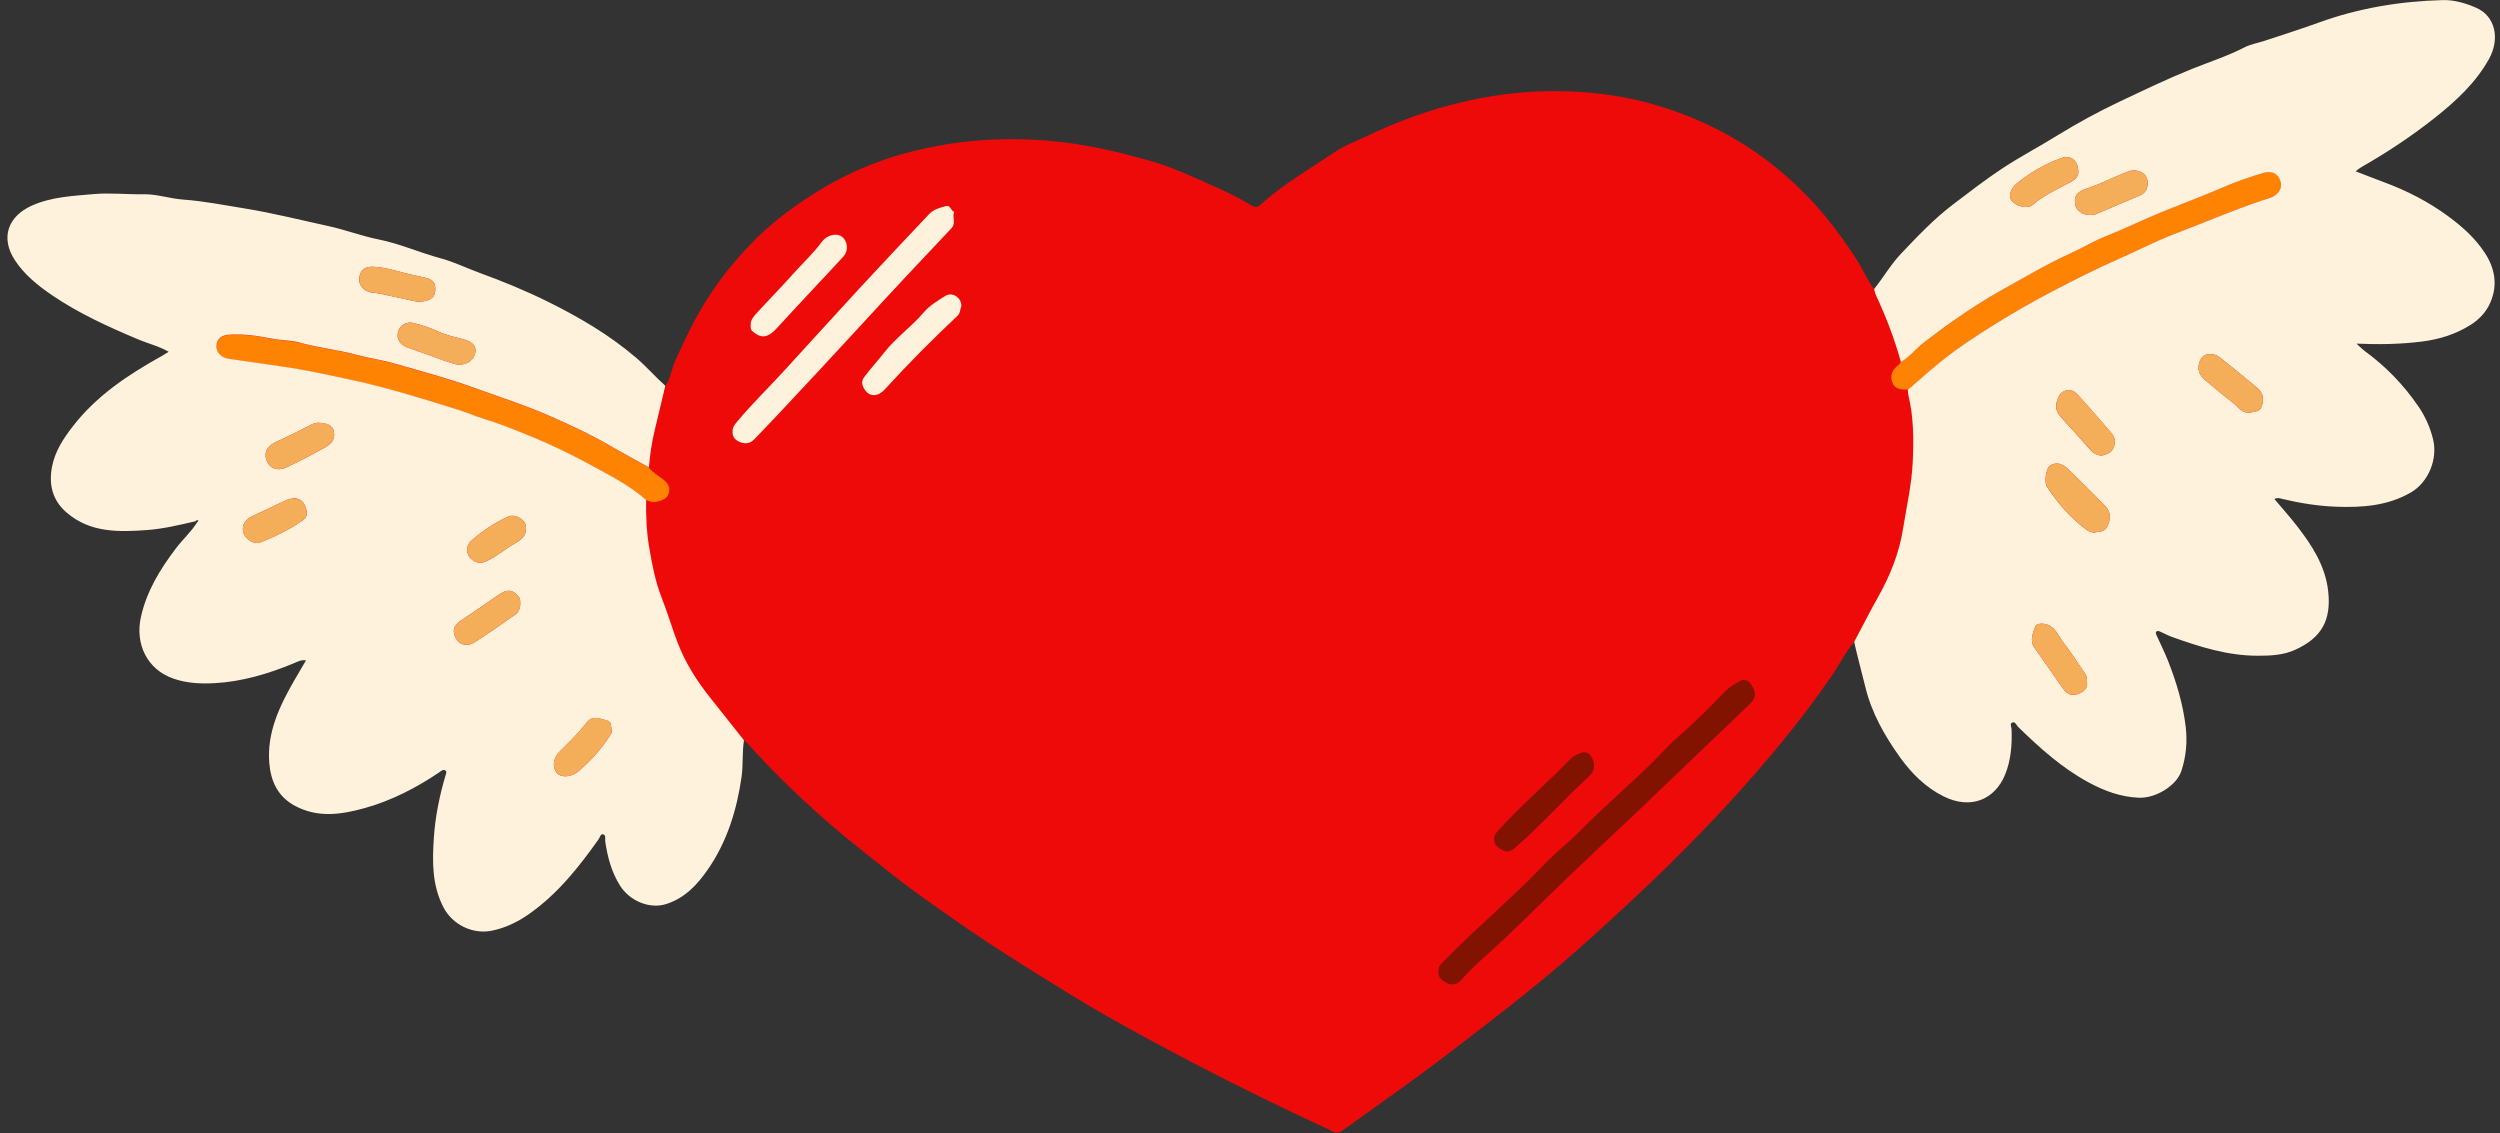
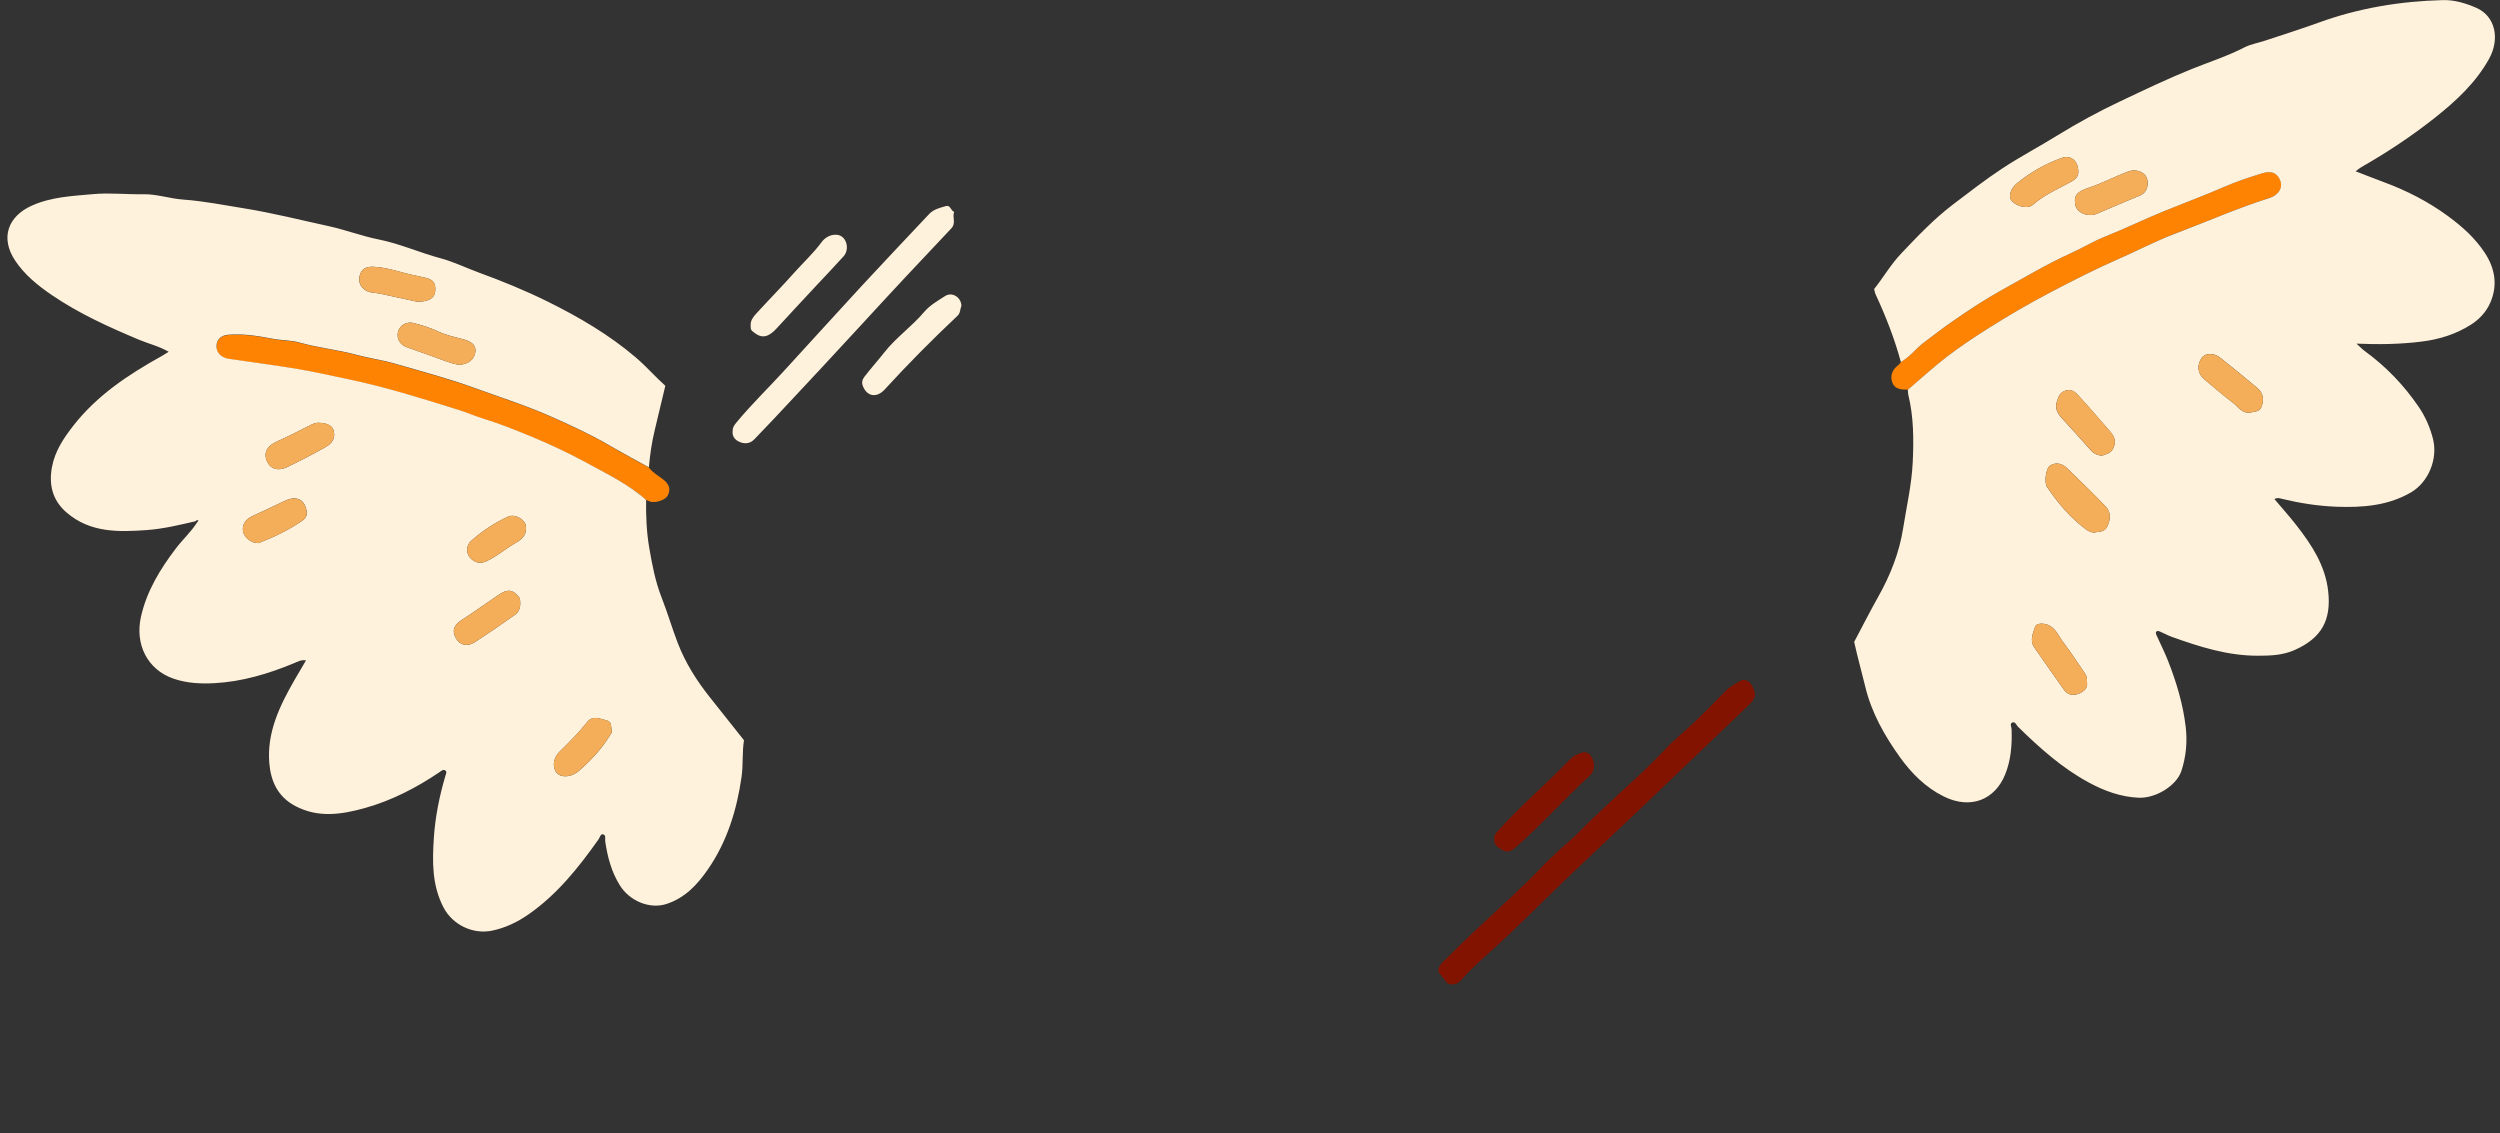
<svg xmlns="http://www.w3.org/2000/svg" height="227.8" preserveAspectRatio="xMidYMid meet" version="1.0" viewBox="-1.5 -0.0 502.5 227.8" width="502.5" zoomAndPan="magnify">
  <rect x="-1.5" y="-0.0" width="502.5" height="227.8" fill="#333333" stroke="none" />
  <g id="change1_1">
-     <path d="M497.27,51.31c1.98,3.04,2.32,6.11,1.01,9.13c-0.71,1.65-1.93,3.02-3.6,4.08c-2.73,1.74-5.86,2.81-9.56,3.26 c-2.73,0.34-5.57,0.5-8.68,0.5c-1.36,0-2.75-0.03-4.25-0.09l-0.61,1.5c0.17,0.16,0.34,0.32,0.51,0.48c0.39,0.37,0.79,0.76,1.26,1.1 c4.12,3.01,7.67,6.69,10.56,10.92c1.32,1.93,2.23,3.97,2.8,6.25c0.91,3.66-0.88,7.96-4.08,9.8c-3.34,1.92-7.13,2.78-12.29,2.78 c-0.72,0-1.45-0.02-2.18-0.04c-3.4-0.13-6.91-0.63-10.71-1.54l-0.15-0.04c-0.24-0.06-0.53-0.14-0.89-0.14 c-0.39,0-0.77,0.1-1.14,0.29l-0.94,0.5l0.69,0.82c0.48,0.56,0.95,1.12,1.43,1.67c1.05,1.22,2.03,2.37,2.98,3.58 c2.88,3.69,5.63,7.78,6.2,12.76c0.64,5.54-1.16,8.72-6.2,10.97c-2.24,1-4.73,1.09-7.08,1.09c-6.06,0-11.73-1.86-17.02-3.75 c-0.42-0.15-0.82-0.34-1.21-0.54c-0.34-0.16-0.67-0.33-1.02-0.47c-0.24-0.1-0.51-0.22-0.84-0.22c-0.37,0-0.7,0.15-0.94,0.42 c-0.58,0.65-0.23,1.38-0.1,1.66c0.29,0.64,0.54,1.19,0.8,1.74c0.52,1.11,1.05,2.25,1.5,3.39c1.9,4.85,3.01,9,3.49,13.05 c0.34,2.91,0.06,5.76-0.84,8.47c-0.82,2.47-4.45,4.8-7.47,4.8l-0.24,0c-3.11-0.13-6.17-1.07-9.64-2.94 c-5.05-2.72-9.27-6.4-14.06-11.08c-0.03-0.03-0.11-0.15-0.16-0.22c-0.22-0.32-0.62-0.93-1.37-0.93c-0.21,0-0.41,0.05-0.62,0.14 c-1,0.47-0.74,1.54-0.66,1.9c0.02,0.09,0.05,0.22,0.05,0.26c0.13,3.63-0.26,6.33-1.24,8.75c-1.3,3.21-3.81,5.05-6.86,5.05 c-1.38,0-2.83-0.37-4.3-1.1c-3.15-1.56-5.92-4.05-8.47-7.61c-3.59-5.01-5.76-9.4-6.83-13.84c-0.29-1.2-0.6-2.39-0.9-3.59 c-0.43-1.68-0.88-3.41-1.26-5.13c0.45-0.84,0.89-1.69,1.33-2.53c1.1-2.1,2.23-4.27,3.41-6.36l-0.75-0.42 c-1.7,3.03-3.27,6.12-4.9,9.19c-1.77,1.99-2.91,4.4-4.4,6.59c-6.4,9.38-13.69,18.03-21.37,26.37c-6.22,6.75-12.74,13.2-19.47,19.45 c-5.21,4.84-10.44,9.65-15.9,14.19c-3.57,2.98-7.2,5.9-10.89,8.75c-5.01,3.86-9.99,7.77-15.09,11.52 c-5.22,3.83-10.53,7.54-15.77,11.34c-0.7,0.51-1.22,0.51-1.98,0.15c-9.4-4.34-18.7-8.87-27.88-13.67 c-5.61-2.93-11.18-5.92-16.69-9.03c-6.15-3.47-12.1-7.24-18.08-10.98c-7.2-4.5-14.18-9.32-21.05-14.29 c-3.61-2.61-7.06-5.47-10.57-8.22c-4.43-3.48-8.69-7.16-12.8-11.01c-3.72-3.48-7.26-7.14-10.68-10.9c-0.16-0.18-0.37-0.31-0.55-0.47 c-0.09-0.12-0.18-0.23-0.28-0.35l-0.57,0.21c-0.21,1.33-0.24,2.66-0.27,3.95c-0.03,1.2-0.05,2.33-0.21,3.44 c-1.05,7.35-3.22,13.31-6.63,18.23c-1.78,2.57-4.1,5.36-7.85,6.6c-0.6,0.2-1.25,0.3-1.91,0.3c-2.51,0-5.11-1.47-6.48-3.66 c-1.41-2.26-2.31-4.97-2.82-8.52c-0.01-0.09,0-0.19,0-0.3c0.02-0.42,0.06-1.54-1.07-1.83l-0.1-0.03l-0.23-0.02 c-0.85,0-1.2,0.76-1.37,1.13c-0.04,0.09-0.08,0.18-0.13,0.25c-3.78,5.35-8.08,10.85-13.84,14.86c-2.38,1.66-4.71,2.7-7.13,3.17 c-0.48,0.09-0.97,0.14-1.47,0.14c-3.03,0-5.88-1.72-7.27-4.39c-2.24-4.31-2.15-8.88-1.84-13.58c0.25-3.83,0.99-7.81,2.27-12.16 l0.06-0.16c0.13-0.36,0.46-1.3-0.35-1.88c-0.26-0.18-0.55-0.28-0.85-0.28c-0.55,0-0.96,0.31-1.26,0.54l-0.17,0.12 c-5.01,3.37-9.8,5.67-14.63,7.02c-1.96,0.55-4.54,1.18-7.1,1.18c-2.3,0-4.36-0.5-6.28-1.52c-2.89-1.53-4.44-4.13-4.76-7.94 c-0.5-6.1,2.15-11.3,4.91-16.11c0.51-0.88,1.02-1.76,1.56-2.68l1.43-2.44l-1.25-0.19c-0.19-0.03-0.38-0.04-0.55-0.04 c-0.84,0-1.49,0.3-2.02,0.54c-0.12,0.06-0.24,0.11-0.37,0.16c-5.89,2.43-10.88,3.68-15.71,3.93c-0.57,0.03-1.15,0.05-1.72,0.05 c-2.32,0-4.31-0.3-6.09-0.9c-4.76-1.63-7.18-6.22-6.02-11.43c1.22-5.45,4.15-9.84,6.86-13.41c0.54-0.72,1.16-1.41,1.76-2.08 c0.88-0.99,1.79-2.01,2.54-3.18l0.79-1.06l-0.73-0.51c-0.24-0.16-0.49-0.25-0.74-0.25c-0.28,0-0.55,0.11-0.77,0.3l-0.24,0.06 c-2.99,0.7-6.08,1.41-9.17,1.64c-1.41,0.1-2.91,0.2-4.41,0.2c-3.27,0-7.49-0.4-11.1-3.51c-2.45-2.1-3.31-4.84-2.65-8.36 c0.56-3.01,2.27-5.53,4.03-7.8c4.93-6.37,11.7-10.62,17.68-13.94c0.28-0.16,0.56-0.33,0.88-0.52l1.73-1.05L32.85,70 c-1.34-0.78-2.7-1.25-4.02-1.71c-0.69-0.24-1.37-0.48-2.04-0.76c-5.45-2.29-11.73-5.05-17.36-8.89c-2.48-1.69-5.27-3.82-7.21-6.77 c-1.25-1.91-1.65-3.81-1.16-5.5c0.52-1.77,1.98-3.23,4.22-4.24c3.34-1.49,6.83-1.79,10.52-2.1l1.49-0.13 c0.87-0.08,1.81-0.12,2.88-0.12c1.06,0,2.12,0.04,3.18,0.07c1.08,0.04,2.16,0.07,3.24,0.07c0.25,0,0.94-0.01,0.94-0.01 c1.4,0,2.76,0.26,4.21,0.54c1.14,0.22,2.31,0.44,3.51,0.53c3.15,0.23,6.33,0.77,9.41,1.29c0.94,0.16,1.88,0.32,2.82,0.47 c4.08,0.65,8.2,1.59,12.18,2.5c1.59,0.36,3.18,0.73,4.78,1.07c1.58,0.34,3.18,0.82,4.72,1.27c1.73,0.51,3.52,1.04,5.32,1.4 c2.43,0.49,4.82,1.31,7.13,2.1c1.7,0.58,3.46,1.19,5.25,1.66c1.62,0.43,3.18,1.07,4.84,1.75c0.95,0.39,1.89,0.78,2.85,1.12 c5.09,1.85,9.56,3.73,13.67,5.77c7.32,3.62,12.9,7.16,17.56,11.13c1.1,0.94,2.14,1.99,3.15,3.01c0.88,0.89,1.79,1.81,2.75,2.66 l0.35,0.31c0.08-0.32,0.15-0.63,0.23-0.95c1.02-1.45,1.19-3.23,1.89-4.82c1.8-4.08,3.69-8.09,6.04-11.89 c2.4-3.89,5.19-7.49,8.29-10.81c2.46-2.65,5.17-5.1,8.08-7.28c5-3.74,10.34-6.94,16.12-9.3c4.35-1.78,8.87-3.07,13.5-3.97 c8.83-1.72,17.68-1.92,26.6-0.8c5.72,0.72,11.27,2.08,16.79,3.63c4.68,1.31,9.04,3.41,13.46,5.38c2.42,1.08,4.78,2.25,7.04,3.63 c0.71,0.43,1.24,0.36,1.84-0.19c4.46-4.09,9.74-7.06,14.7-10.45c2.03-1.39,4.42-2.26,6.67-3.33c5.18-2.48,10.52-4.53,16.07-6.04 c6.02-1.64,12.14-2.68,18.38-2.92c7.72-0.29,15.32,0.41,22.79,2.51c6.13,1.72,11.92,4.17,17.35,7.44c5.47,3.3,10.36,7.31,14.75,12 c3.09,3.31,5.77,6.91,8.3,10.63c1.28,1.88,2.29,3.95,3.44,5.93c0.24,0.42,0.56,0.8,0.85,1.19c0.09,0.34,0.15,0.7,0.28,1.02 l0.39-0.49c0.74-0.93,1.43-1.91,2.1-2.85c1.01-1.43,2.05-2.92,3.27-4.2l0.19-0.2c3.31-3.49,6.44-6.78,10.19-9.63l1.15-0.87 c2.78-2.12,5.66-4.31,8.61-6.26c2.1-1.39,4.33-2.68,6.48-3.92c1.51-0.88,3.03-1.75,4.52-2.67c4.17-2.57,8.43-4.88,12.68-6.89 l1.85-0.87c4.06-1.92,8.26-3.91,12.5-5.61c1.07-0.43,2.15-0.84,3.23-1.24c2.45-0.92,4.98-1.88,7.38-3.11 c0.76-0.39,1.63-0.63,2.54-0.88c0.5-0.14,1-0.27,1.48-0.43c0.99-0.33,1.98-0.65,2.97-0.98c2.58-0.84,5.25-1.72,7.84-2.66 c7.65-2.79,15.73-4.25,24.71-4.48l0.26,0c1.8,0,3.72,0.46,6.05,1.46c1.44,0.62,2.46,1.71,2.96,3.16c0.61,1.81,0.33,3.98-0.79,5.98 c-2.73,4.88-6.88,8.53-10.56,11.46c-4.45,3.53-9.42,6.87-14.76,9.91c-0.25,0.14-0.48,0.32-0.77,0.54c-0.13,0.1-0.28,0.22-0.45,0.34 l0.2,1.5l1.84,0.71c1.27,0.49,2.49,0.97,3.72,1.42c4.84,1.78,9.03,3.99,12.82,6.77C493.39,46.55,495.62,48.78,497.27,51.31z" fill="#ef0a0a" />
-   </g>
+     </g>
  <g id="change2_1">
    <path d="M128.37,100.48c-3.6-3.21-7.92-5.23-12.11-7.5c-3.51-1.9-7.1-3.6-10.77-5.11c-3.21-1.33-6.43-2.64-9.77-3.65 c-1.67-0.51-3.27-1.23-4.94-1.75c-7.35-2.3-14.69-4.62-22.24-6.19c-3.37-0.7-6.73-1.48-10.13-2.05c-4.63-0.78-9.28-1.39-13.93-2.06 c-1.44-0.21-2.43-1.19-2.46-2.46c-0.03-1.32,0.82-2.25,2.36-2.37c3.05-0.25,6.07,0.25,9.03,0.82c1.75,0.34,3.54,0.25,5.28,0.74 c3.77,1.06,7.69,1.44,11.5,2.48c2.47,0.67,5.11,1.02,7.59,1.74c5.43,1.57,10.89,3.02,16.21,4.95c5.11,1.86,10.33,3.51,15.29,5.72 c3.96,1.76,7.93,3.57,11.69,5.77c2.62,1.54,5.31,2.97,7.97,4.44c0.78,1.04,1.94,1.64,2.93,2.43c1.1,0.88,1.51,1.88,0.84,3.19 c-0.45,0.87-2.43,1.55-3.52,1.21C128.91,100.71,128.64,100.59,128.37,100.48z M380.13,73.33c-1.27,0.91-1.8,2.18-1.26,3.6 c0.51,1.35,1.87,1.4,3.14,1.39c2.6-2.22,5.12-4.55,7.83-6.63c2.54-1.95,5.22-3.73,7.93-5.46c4.35-2.77,8.8-5.36,13.37-7.74 c4.34-2.26,8.7-4.49,13.19-6.45c3.82-1.67,7.52-3.63,11.41-5.1c6.32-2.39,12.52-5.13,18.98-7.17c1.75-0.55,2.61-1.98,2.22-3.26 c-0.49-1.65-1.74-2.32-3.66-1.71c-2.49,0.78-5,1.58-7.39,2.62c-4.05,1.76-8.2,3.31-12.29,4.97c-4.04,1.64-7.95,3.56-12,5.17 c-2.29,0.91-4.42,2.23-6.69,3.25c-4.84,2.19-9.4,4.92-14.05,7.49c-3.36,1.86-6.56,3.98-9.71,6.16c-2.02,1.4-3.98,2.89-5.93,4.38 c-1.62,1.24-2.85,2.89-4.63,3.91C380.43,72.96,380.31,73.19,380.13,73.33z" fill="#fe8302" />
  </g>
  <g id="change3_1">
    <path d="M380.58,72.77c-1.27-4.67-3.02-9.16-5.06-13.55c-0.16-0.35-0.21-0.74-0.32-1.12c1.86-2.33,3.34-4.93,5.41-7.11 c3.32-3.5,6.6-6.97,10.48-9.92c3.23-2.45,6.43-4.94,9.81-7.17c3.57-2.36,7.38-4.36,11.02-6.61c4.13-2.55,8.4-4.87,12.76-6.93 c4.75-2.24,9.49-4.53,14.39-6.5c3.51-1.41,7.14-2.57,10.53-4.32c1.28-0.66,2.77-0.9,4.15-1.36c3.6-1.2,7.22-2.33,10.79-3.63 c8.08-2.94,16.43-4.31,24.98-4.53c2.32-0.06,4.55,0.62,6.67,1.53c3.89,1.67,4.86,6.27,2.58,10.34c-2.67,4.77-6.58,8.38-10.78,11.72 c-4.69,3.72-9.67,7.02-14.87,9.99c-0.33,0.19-0.63,0.45-1.14,0.83c1.96,0.75,3.74,1.47,5.54,2.13c4.65,1.71,9.01,3.93,13.03,6.88 c2.89,2.12,5.49,4.45,7.43,7.43c2.01,3.08,2.6,6.45,1.08,9.94c-0.82,1.89-2.2,3.37-3.92,4.46c-3.02,1.92-6.35,2.95-9.91,3.39 c-4.32,0.54-8.63,0.6-13.07,0.41c0.56,0.51,1.09,1.07,1.7,1.52c4.23,3.09,7.81,6.81,10.76,11.13c1.36,2,2.33,4.16,2.92,6.53 c1,4.01-0.93,8.71-4.48,10.75c-4.65,2.68-9.74,3.04-14.94,2.85c-3.68-0.14-7.3-0.71-10.88-1.57c-0.43-0.1-0.92-0.32-1.58,0.03 c1.51,1.79,3.03,3.48,4.43,5.28c3.07,3.93,5.79,8.08,6.37,13.19c0.68,5.91-1.36,9.47-6.7,11.86c-2.39,1.07-4.93,1.17-7.5,1.16 c-6.03,0-11.66-1.8-17.25-3.8c-0.78-0.28-1.51-0.71-2.27-1.02c-0.24-0.1-0.58-0.28-0.81-0.02c-0.23,0.26-0.03,0.56,0.08,0.82 c0.76,1.69,1.6,3.36,2.28,5.08c1.68,4.28,3,8.67,3.54,13.26c0.35,3.01,0.07,5.98-0.87,8.84c-0.99,2.98-5.17,5.53-8.57,5.38 c-3.6-0.15-6.88-1.35-10.01-3.04c-5.4-2.91-9.91-6.97-14.26-11.22c-0.35-0.35-0.56-1.13-1.18-0.84c-0.52,0.24-0.12,0.89-0.11,1.35 c0.11,3.11-0.12,6.2-1.3,9.1c-2.02,4.97-6.85,7.12-12.35,4.39c-3.65-1.81-6.46-4.64-8.79-7.88c-3.09-4.31-5.72-8.97-6.96-14.14 c-0.73-3.02-1.57-6-2.24-9.04c1.63-3.07,3.2-6.17,4.9-9.19c2.39-4.26,4.17-8.77,4.93-13.58c0.7-4.44,1.73-8.84,1.94-13.35 c0.21-4.55,0.2-9.08-0.89-13.54c-0.08-0.33-0.06-0.68-0.09-1.02c2.6-2.22,5.12-4.55,7.83-6.63c2.54-1.95,5.22-3.73,7.93-5.46 c4.35-2.77,8.8-5.36,13.37-7.74c4.34-2.26,8.7-4.49,13.19-6.45c3.82-1.67,7.52-3.63,11.41-5.1c6.32-2.39,12.52-5.13,18.98-7.17 c1.75-0.55,2.61-1.98,2.22-3.26c-0.49-1.65-1.74-2.32-3.66-1.71c-2.49,0.78-5,1.58-7.39,2.62c-4.05,1.76-8.2,3.31-12.29,4.97 c-4.04,1.64-7.95,3.56-12,5.17c-2.29,0.91-4.42,2.23-6.69,3.25c-4.84,2.19-9.4,4.92-14.05,7.49c-3.36,1.86-6.56,3.98-9.71,6.16 c-2.02,1.4-3.98,2.89-5.93,4.38C383.59,70.09,382.35,71.75,380.58,72.77z M419.51,107.04c0.88-0.24,1.94-0.02,2.5-1.12 c0.73-1.43,0.86-2.92-0.26-4.09c-2.52-2.65-5.16-5.2-7.78-7.74c-0.95-0.92-2.17-1.25-3.35-0.54c-0.94,0.57-1.27,3.45-0.65,4.36 c2.17,3.22,4.66,6.14,7.79,8.48C418.33,106.81,418.82,107.05,419.51,107.04z M417.99,137.11c0.03-0.78-0.08-1.28-0.41-1.75 c-1.45-2.08-2.81-4.24-4.35-6.24c-0.96-1.25-1.51-2.92-3.17-3.55c-0.93-0.35-2.26-0.33-2.5,0.41c-0.41,1.25-1.13,2.73-0.21,4.09 c1.95,2.86,3.98,5.66,5.95,8.5c0.78,1.12,1.8,1.3,2.97,0.88C417.43,139.03,418.17,138.24,417.99,137.11z M421,91.59 c0.79-0.31,1.76-0.41,2.26-1.47c0.6-1.25,0.33-2.29-0.5-3.24c-2.16-2.5-4.31-5-6.54-7.43c-0.63-0.69-1.4-1.32-2.58-0.93 c-1.1,0.37-1.37,1.19-1.69,2.14c-0.49,1.43,0.11,2.43,1.01,3.42c1.95,2.12,3.87,4.25,5.77,6.41C419.33,91.15,420.02,91.52,421,91.59 z M450.84,82.92c0.81-0.24,1.86-0.07,2.25-1.22c0.5-1.44,0.32-2.73-0.88-3.73c-2.47-2.06-4.96-4.11-7.48-6.1 c-1.27-1-2.96-0.92-3.66,0.03c-1.06,1.44-0.87,3.21,0.48,4.33c1.92,1.59,3.79,3.24,5.78,4.73 C448.37,81.76,449.14,83.17,450.84,82.92z M415.58,40.68c-0.04,1.95,2.47,3.1,4.4,2.28c2.86-1.22,5.73-2.45,8.6-3.64 c1.1-0.46,1.58-1.35,1.6-2.42c0.02-1-0.33-1.87-1.41-2.35c-0.93-0.41-1.74-0.37-2.66-0.02c-2.54,0.97-4.95,2.25-7.54,3.13 C417.17,38.14,415.3,38.69,415.58,40.68z M416.24,34.48c-0.04-2.19-1.51-3.39-3.35-2.73c-3.31,1.2-6.36,2.92-9.08,5.18 c-1.15,0.95-1.65,2.51-1.04,3.32c0.92,1.23,3.27,1.85,4.32,0.92c2.34-2.05,5.17-3.23,7.84-4.71 C415.86,35.95,416.29,35.25,416.24,34.48z M128.37,100.48c-0.05,3.23,0.08,6.44,0.63,9.63c0.58,3.41,1.22,6.78,2.5,10.04 c1.18,3,2.08,6.11,3.24,9.13c1.55,4,3.81,7.57,6.47,10.91c2.28,2.86,4.55,5.73,6.83,8.6c-0.39,2.45-0.14,4.96-0.49,7.38 c-0.95,6.65-2.91,13.02-6.78,18.6c-2.09,3.01-4.52,5.68-8.29,6.92c-3.4,1.12-7.44-0.61-9.38-3.72c-1.69-2.7-2.49-5.72-2.95-8.85 c-0.07-0.5,0.2-1.26-0.42-1.42c-0.53-0.13-0.64,0.62-0.92,1c-4,5.66-8.3,11.06-14.05,15.07c-2.25,1.57-4.73,2.77-7.45,3.31 c-3.76,0.74-7.83-1.16-9.67-4.7c-2.33-4.49-2.25-9.22-1.93-14.04c0.28-4.21,1.12-8.31,2.3-12.35c0.1-0.36,0.38-0.85,0.03-1.11 c-0.48-0.35-0.91,0.14-1.3,0.39c-4.61,3.11-9.53,5.64-14.88,7.14c-4.67,1.3-9.38,2.05-14.02-0.41c-3.51-1.86-4.91-4.98-5.21-8.63 c-0.5-6.15,2.07-11.46,5.02-16.61c0.75-1.31,1.52-2.61,2.36-4.03c-1.05-0.16-1.75,0.3-2.48,0.6c-5.14,2.12-10.42,3.7-15.99,3.99 c-2.73,0.14-5.47,0.01-8.13-0.9c-5.31-1.81-7.81-6.95-6.58-12.43c1.16-5.19,3.84-9.56,7.01-13.74c1.36-1.8,3.04-3.31,4.26-5.21 c0.1-0.13,0.2-0.26,0.29-0.4c-0.23-0.16-0.41-0.12-0.56,0.12c-3.24,0.75-6.49,1.54-9.81,1.78c-5.71,0.41-11.4,0.56-16.13-3.52 c-2.85-2.45-3.61-5.6-2.94-9.17c0.59-3.13,2.29-5.71,4.19-8.16c4.8-6.2,11.19-10.42,17.94-14.17c0.41-0.23,0.8-0.49,1.33-0.81 c-1.96-1.14-4.03-1.61-5.96-2.42c-6.07-2.55-12.05-5.25-17.51-8.97c-2.84-1.94-5.53-4.1-7.44-7.01c-2.96-4.51-1.42-8.83,3.42-10.99 c3.94-1.76,8.1-1.92,12.28-2.3c3.39-0.31,6.74,0.08,10.11,0.02c2.71-0.05,5.3,0.88,7.98,1.07c4.14,0.3,8.22,1.11,12.3,1.77 c5.71,0.92,11.34,2.35,17,3.58c3.39,0.74,6.65,2,10.03,2.67c4.29,0.86,8.24,2.66,12.43,3.78c2.63,0.7,5.16,1.95,7.76,2.9 c4.68,1.7,9.3,3.6,13.76,5.8c6.3,3.12,12.35,6.65,17.74,11.25c2.1,1.79,3.88,3.86,5.92,5.68c-0.7,2.93-1.39,5.86-2.1,8.79 c-0.61,2.51-0.99,5.05-1.2,7.61c-2.66-1.48-5.34-2.91-7.97-4.44c-3.76-2.2-7.73-4.01-11.69-5.77c-4.96-2.21-10.17-3.86-15.29-5.72 c-5.31-1.94-10.78-3.38-16.21-4.95c-2.48-0.72-5.13-1.07-7.59-1.74c-3.81-1.04-7.72-1.41-11.5-2.48c-1.74-0.49-3.52-0.4-5.28-0.74 c-2.97-0.57-5.98-1.07-9.03-0.82c-1.54,0.13-2.39,1.05-2.36,2.37c0.03,1.27,1.02,2.25,2.46,2.46c4.65,0.68,9.3,1.29,13.93,2.06 c3.4,0.57,6.76,1.35,10.13,2.05c7.55,1.57,14.89,3.89,22.24,6.19c1.67,0.52,3.27,1.24,4.94,1.75c3.34,1.01,6.56,2.33,9.77,3.65 c3.67,1.52,7.27,3.22,10.77,5.11C120.45,95.24,124.77,97.27,128.37,100.48z M90.67,73.32c1.93-0.02,3.2-1.1,3.39-2.61 c0.15-1.25-0.68-2.05-2.46-2.52c-1.69-0.45-3.44-0.82-5.01-1.56c-1.6-0.76-3.26-1.26-4.94-1.7c-1.42-0.37-2.8,0.45-3.13,1.71 c-0.38,1.42,0.35,2.67,1.81,3.17c1.43,0.49,2.85,1.04,4.28,1.52C86.72,72.04,88.77,72.99,90.67,73.32z M82.33,60.64 c2.29,0.05,3.52-0.74,3.64-1.99c0.19-1.87-0.43-2.58-2.52-2.94c-0.29-0.05-0.57-0.16-0.86-0.21c-3.02-0.52-5.89-1.74-9-1.88 c-1.27-0.06-2.31,0.28-2.71,1.51c-0.35,1.08-0.24,2.14,0.8,3.01c0.97,0.82,2.12,0.64,3.19,0.88C77.54,59.61,80.2,60.18,82.33,60.64z M62.46,84.97c-0.45,0.02-0.98,0.17-1.52,0.45c-2.26,1.16-4.52,2.31-6.83,3.35c-1.92,0.87-2.66,2.17-1.98,3.87 c0.61,1.55,2.21,2.14,4.05,1.26c2.6-1.23,5.15-2.57,7.67-3.98c0.91-0.51,1.81-1.26,1.83-2.47C65.69,85.78,64.73,85.04,62.46,84.97z M103.07,121.34c0-1.01-0.05-1.14-0.61-1.73c-1.12-1.16-2.1-1.17-3.78-0.02c-2.45,1.67-4.86,3.4-7.35,5.01 c-1.6,1.04-2.04,2.11-1.21,3.66c0.74,1.38,2.25,1.81,3.74,0.86c2.78-1.79,5.51-3.67,8.21-5.59 C102.75,123.04,103.08,122.22,103.07,121.34z M121.48,146.91c-0.25-0.78,0.11-1.83-1.03-2.1c-1.35-0.32-2.79-1.12-3.93,0.33 c-1.68,2.12-3.58,4.03-5.51,5.91c-1.3,1.27-1.56,3.05-0.66,4.23c0.79,1.03,2.66,1.01,4.16-0.05c0.08-0.06,0.16-0.12,0.23-0.18 c2.42-2.09,4.6-4.39,6.29-7.13C121.23,147.59,121.52,147.29,121.48,146.91z M50.29,109.16c0.1-0.01,0.2,0,0.29-0.04 c3.09-1.22,6.09-2.63,8.81-4.56c0.47-0.33,0.87-0.97,0.77-1.66c-0.35-2.49-2.02-3.35-4.36-2.25c-2.2,1.03-4.39,2.11-6.61,3.11 c-1.37,0.62-2.11,1.81-1.82,3.13C47.63,108.07,49.01,109.15,50.29,109.16z M104.21,105.79c-0.06-1.24-2.12-2.63-3.63-1.93 c-2.71,1.25-5.2,2.91-7.43,4.9c-0.99,0.89-1,2.57-0.05,3.47c0.86,0.82,1.85,1.19,3.19,0.57c2.02-0.94,3.68-2.4,5.58-3.51 C103,108.64,104.43,107.85,104.21,105.79z M146.93,88.72c1.12,0.57,2.29,0.54,3.22-0.45c1.42-1.52,2.88-2.99,4.3-4.51 c5.77-6.15,11.52-12.32,17.23-18.53c5.95-6.49,11.96-12.92,18.02-19.31c1.05-1.11,0.14-2.28,0.59-3.34 c-0.7-0.19-0.72-1.43-1.64-1.16c-1.21,0.34-2.48,0.63-3.4,1.61c-4.55,4.84-9.13,9.66-13.63,14.53c-5.24,5.67-10.4,11.4-15.62,17.08 c-3.13,3.41-6.46,6.65-9.42,10.21c-0.45,0.54-0.85,1.08-0.82,1.81C145.65,87.65,146.18,88.34,146.93,88.72z M188.49,59.49 c-1.5,0.95-3.12,1.9-4.24,3.22c-2.47,2.93-5.65,5.12-8.03,8.16c-1.28,1.63-2.7,3.2-3.98,4.87c-0.45,0.59-0.58,1.18-0.28,1.91 c0.83,2.05,2.75,2.41,4.39,0.61c4.68-5.12,9.57-10.04,14.62-14.8c0.61-0.58,0.49-1.35,0.77-1.94 C191.75,59.8,189.9,58.6,188.49,59.49z M150.23,66.96c1.49,1.11,2.78,0.79,4.38-0.96c2.66-2.91,5.36-5.78,8.04-8.67 c1.8-1.93,3.63-3.83,5.39-5.79c1.31-1.44,0.64-4.04-1.18-4.33c-1.22-0.19-2.47,0.45-3.18,1.41c-1.68,2.29-3.77,4.2-5.64,6.3 c-2.43,2.73-5,5.34-7.47,8.04c-0.6,0.65-1.17,1.32-1.19,2.27C149.38,66.31,149.38,66.33,150.23,66.96z" fill="#fff2dc" />
  </g>
  <g id="change4_1">
-     <path d="M287.64,195.36c-0.15-1.06,0.56-1.68,1.17-2.29c1.87-1.87,3.76-3.73,5.68-5.54c3.84-3.62,7.76-7.15,11.53-10.84 c1.32-1.3,2.57-2.68,3.91-3.98c1.36-1.32,2.77-2.59,4.21-3.83c0.88-0.76,1.68-1.57,2.49-2.4c1.34-1.38,2.78-2.69,4.18-4.03 c4.15-3.95,8.51-7.67,12.42-11.88c1.79-1.93,3.89-3.56,5.8-5.38c2.11-2.03,4.19-4.1,6.21-6.21c0.87-0.91,1.95-1.48,2.99-2.09 c1.15-0.67,2.06,0.17,2.64,1.33c0.95,1.88-0.13,2.79-1.24,3.86c-7.08,6.77-14.15,13.55-21.24,20.31c-4.76,4.53-9.57,9-14.32,13.54 c-4.32,4.13-8.54,8.35-12.87,12.47c-3.02,2.87-6.27,5.49-9.04,8.62c-0.73,0.83-1.68,1.11-2.79,0.59 C288.39,197.13,287.57,196.58,287.64,195.36z M300.46,170.85c0.99,0.57,1.79,0.24,2.54-0.41c5.28-4.59,9.91-9.85,15.07-14.57 c0.98-0.9,1.07-2.3,0.42-3.56c-0.44-0.86-1.2-1.36-2.18-0.99c-0.76,0.29-1.6,0.64-2.15,1.22c-4.81,5-10.13,9.49-14.76,14.67 c-0.38,0.43-0.64,0.86-0.57,1.43C298.75,169.84,299.58,170.34,300.46,170.85z" fill="#821300" />
+     <path d="M287.64,195.36c-0.15-1.06,0.56-1.68,1.17-2.29c1.87-1.87,3.76-3.73,5.68-5.54c3.84-3.62,7.76-7.15,11.53-10.84 c1.32-1.3,2.57-2.68,3.91-3.98c1.36-1.32,2.77-2.59,4.21-3.83c0.88-0.76,1.68-1.57,2.49-2.4c1.34-1.38,2.78-2.69,4.18-4.03 c4.15-3.95,8.51-7.67,12.42-11.88c1.79-1.93,3.89-3.56,5.8-5.38c2.11-2.03,4.19-4.1,6.21-6.21c0.87-0.91,1.95-1.48,2.99-2.09 c1.15-0.67,2.06,0.17,2.64,1.33c0.95,1.88-0.13,2.79-1.24,3.86c-7.08,6.77-14.15,13.55-21.24,20.31c-4.76,4.53-9.57,9-14.32,13.54 c-4.32,4.13-8.54,8.35-12.87,12.47c-3.02,2.87-6.27,5.49-9.04,8.62c-0.73,0.83-1.68,1.11-2.79,0.59 z M300.46,170.85c0.99,0.57,1.79,0.24,2.54-0.41c5.28-4.59,9.91-9.85,15.07-14.57 c0.98-0.9,1.07-2.3,0.42-3.56c-0.44-0.86-1.2-1.36-2.18-0.99c-0.76,0.29-1.6,0.64-2.15,1.22c-4.81,5-10.13,9.49-14.76,14.67 c-0.38,0.43-0.64,0.86-0.57,1.43C298.75,169.84,299.58,170.34,300.46,170.85z" fill="#821300" />
  </g>
  <g id="change5_1">
    <path d="M419.51,107.04c-0.69,0.01-1.18-0.23-1.74-0.65c-3.14-2.34-5.62-5.26-7.79-8.48c-0.62-0.92-0.29-3.8,0.65-4.36 c1.18-0.71,2.4-0.38,3.35,0.54c2.63,2.55,5.27,5.09,7.78,7.74c1.12,1.18,0.98,2.66,0.26,4.09 C421.45,107.02,420.39,106.8,419.51,107.04z M417.58,135.36c-1.45-2.08-2.81-4.24-4.35-6.24c-0.96-1.25-1.51-2.92-3.17-3.55 c-0.93-0.35-2.26-0.33-2.5,0.41c-0.41,1.25-1.13,2.73-0.21,4.09c1.95,2.86,3.98,5.66,5.95,8.5c0.78,1.12,1.8,1.3,2.97,0.88 c1.16-0.42,1.9-1.2,1.72-2.33C418.03,136.33,417.91,135.83,417.58,135.36z M423.27,90.11c0.6-1.25,0.33-2.29-0.5-3.24 c-2.16-2.5-4.31-5-6.54-7.43c-0.63-0.69-1.4-1.32-2.58-0.93c-1.1,0.37-1.37,1.19-1.69,2.14c-0.49,1.43,0.11,2.43,1.01,3.42 c1.95,2.12,3.87,4.25,5.77,6.41c0.59,0.67,1.28,1.04,2.26,1.11C421.8,91.28,422.76,91.18,423.27,90.11z M453.09,81.71 c0.5-1.44,0.32-2.73-0.88-3.73c-2.47-2.06-4.96-4.11-7.48-6.1c-1.27-1-2.96-0.92-3.66,0.03c-1.06,1.44-0.87,3.21,0.48,4.33 c1.92,1.59,3.79,3.24,5.78,4.73c1.05,0.78,1.81,2.19,3.51,1.95C451.64,82.69,452.69,82.85,453.09,81.71z M419.97,42.96 c2.86-1.22,5.73-2.45,8.6-3.64c1.1-0.46,1.58-1.35,1.6-2.42c0.02-1-0.33-1.87-1.41-2.35c-0.93-0.41-1.74-0.37-2.66-0.02 c-2.54,0.97-4.95,2.25-7.54,3.13c-1.39,0.47-3.26,1.02-2.98,3.01C415.54,42.62,418.05,43.78,419.97,42.96z M412.89,31.75 c-3.31,1.2-6.36,2.92-9.08,5.18c-1.15,0.95-1.65,2.51-1.04,3.32c0.92,1.23,3.27,1.85,4.32,0.92c2.34-2.05,5.17-3.23,7.84-4.71 c0.93-0.51,1.36-1.21,1.31-1.99C416.2,32.28,414.72,31.08,412.89,31.75z M94.06,70.72c0.15-1.25-0.68-2.05-2.46-2.52 c-1.69-0.45-3.44-0.82-5.01-1.56c-1.6-0.76-3.26-1.26-4.94-1.7c-1.42-0.37-2.8,0.45-3.13,1.71c-0.38,1.42,0.35,2.67,1.81,3.17 c1.43,0.49,2.85,1.04,4.28,1.52c2.12,0.71,4.17,1.65,6.08,1.99C92.61,73.3,93.88,72.23,94.06,70.72z M85.98,58.65 c0.19-1.87-0.43-2.58-2.52-2.94c-0.29-0.05-0.57-0.16-0.86-0.21c-3.02-0.52-5.89-1.74-9-1.88c-1.27-0.06-2.31,0.28-2.71,1.51 c-0.35,1.08-0.24,2.14,0.8,3.01c0.97,0.82,2.12,0.64,3.19,0.88c2.66,0.6,5.32,1.16,7.45,1.62C84.62,60.69,85.85,59.89,85.98,58.65z M60.93,85.42c-2.26,1.16-4.52,2.31-6.83,3.35c-1.92,0.87-2.66,2.17-1.98,3.87c0.61,1.55,2.21,2.14,4.05,1.26 c2.6-1.23,5.15-2.57,7.67-3.98c0.91-0.51,1.81-1.26,1.83-2.47c0.03-1.69-0.93-2.43-3.21-2.49C62.01,85,61.48,85.14,60.93,85.42z M102.46,119.61c-1.12-1.16-2.1-1.17-3.78-0.02c-2.45,1.67-4.86,3.4-7.35,5.01c-1.6,1.04-2.04,2.11-1.21,3.66 c0.74,1.38,2.25,1.81,3.74,0.86c2.78-1.79,5.51-3.67,8.21-5.59c0.68-0.48,1.01-1.3,1-2.18 C103.07,120.32,103.02,120.19,102.46,119.61z M120.45,144.8c-1.35-0.32-2.79-1.12-3.93,0.33c-1.68,2.12-3.58,4.03-5.51,5.91 c-1.3,1.27-1.56,3.05-0.66,4.23c0.79,1.03,2.66,1.01,4.16-0.05c0.08-0.06,0.16-0.12,0.23-0.18c2.42-2.09,4.6-4.39,6.29-7.13 c0.2-0.33,0.48-0.63,0.45-1.01C121.23,146.12,121.6,145.08,120.45,144.8z M50.57,109.13c3.09-1.22,6.09-2.63,8.81-4.56 c0.47-0.33,0.87-0.97,0.77-1.66c-0.35-2.49-2.02-3.35-4.36-2.25c-2.2,1.03-4.39,2.11-6.61,3.11c-1.37,0.62-2.11,1.81-1.82,3.13 c0.26,1.17,1.64,2.24,2.91,2.26C50.38,109.15,50.49,109.16,50.57,109.13z M100.58,103.86c-2.71,1.25-5.2,2.91-7.43,4.9 c-0.99,0.89-1,2.57-0.05,3.47c0.86,0.82,1.85,1.19,3.19,0.57c2.02-0.94,3.68-2.4,5.58-3.51c1.13-0.66,2.56-1.45,2.33-3.51 C104.15,104.55,102.09,103.17,100.58,103.86z" fill="#f4ad58" />
  </g>
</svg>